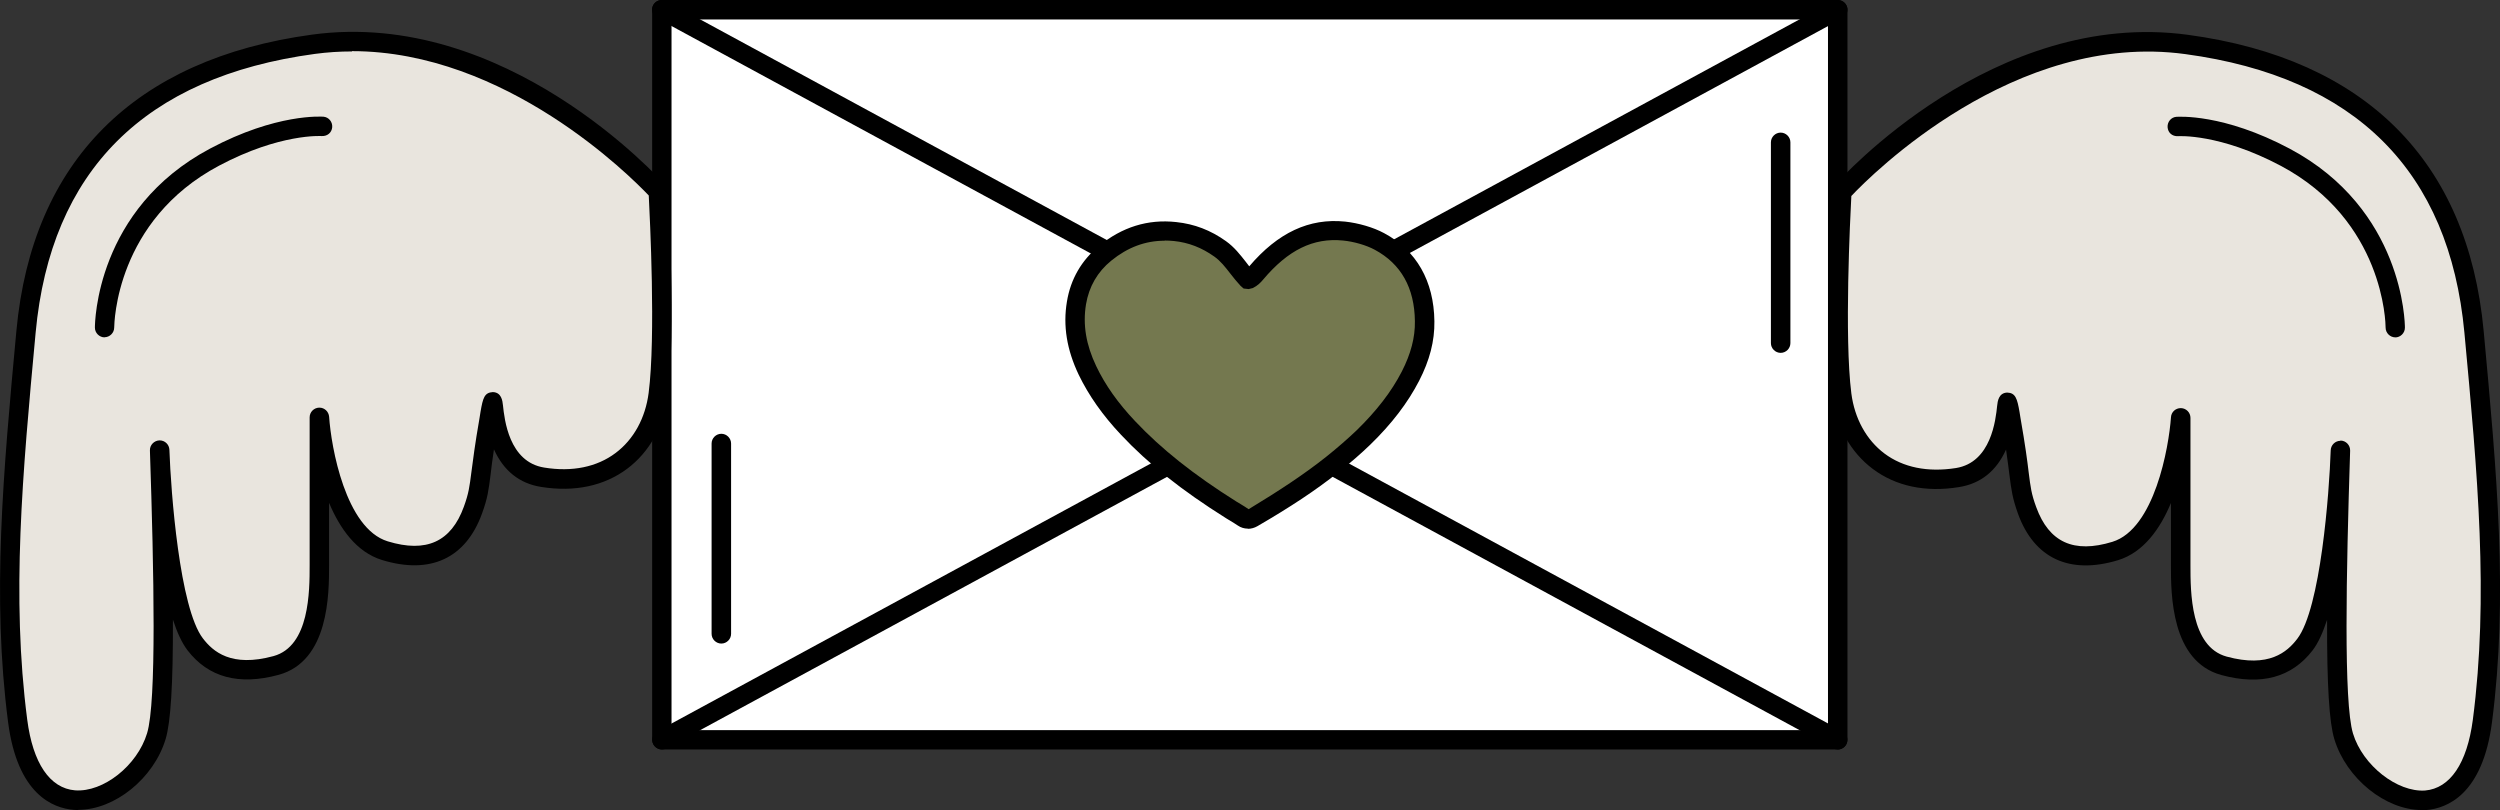
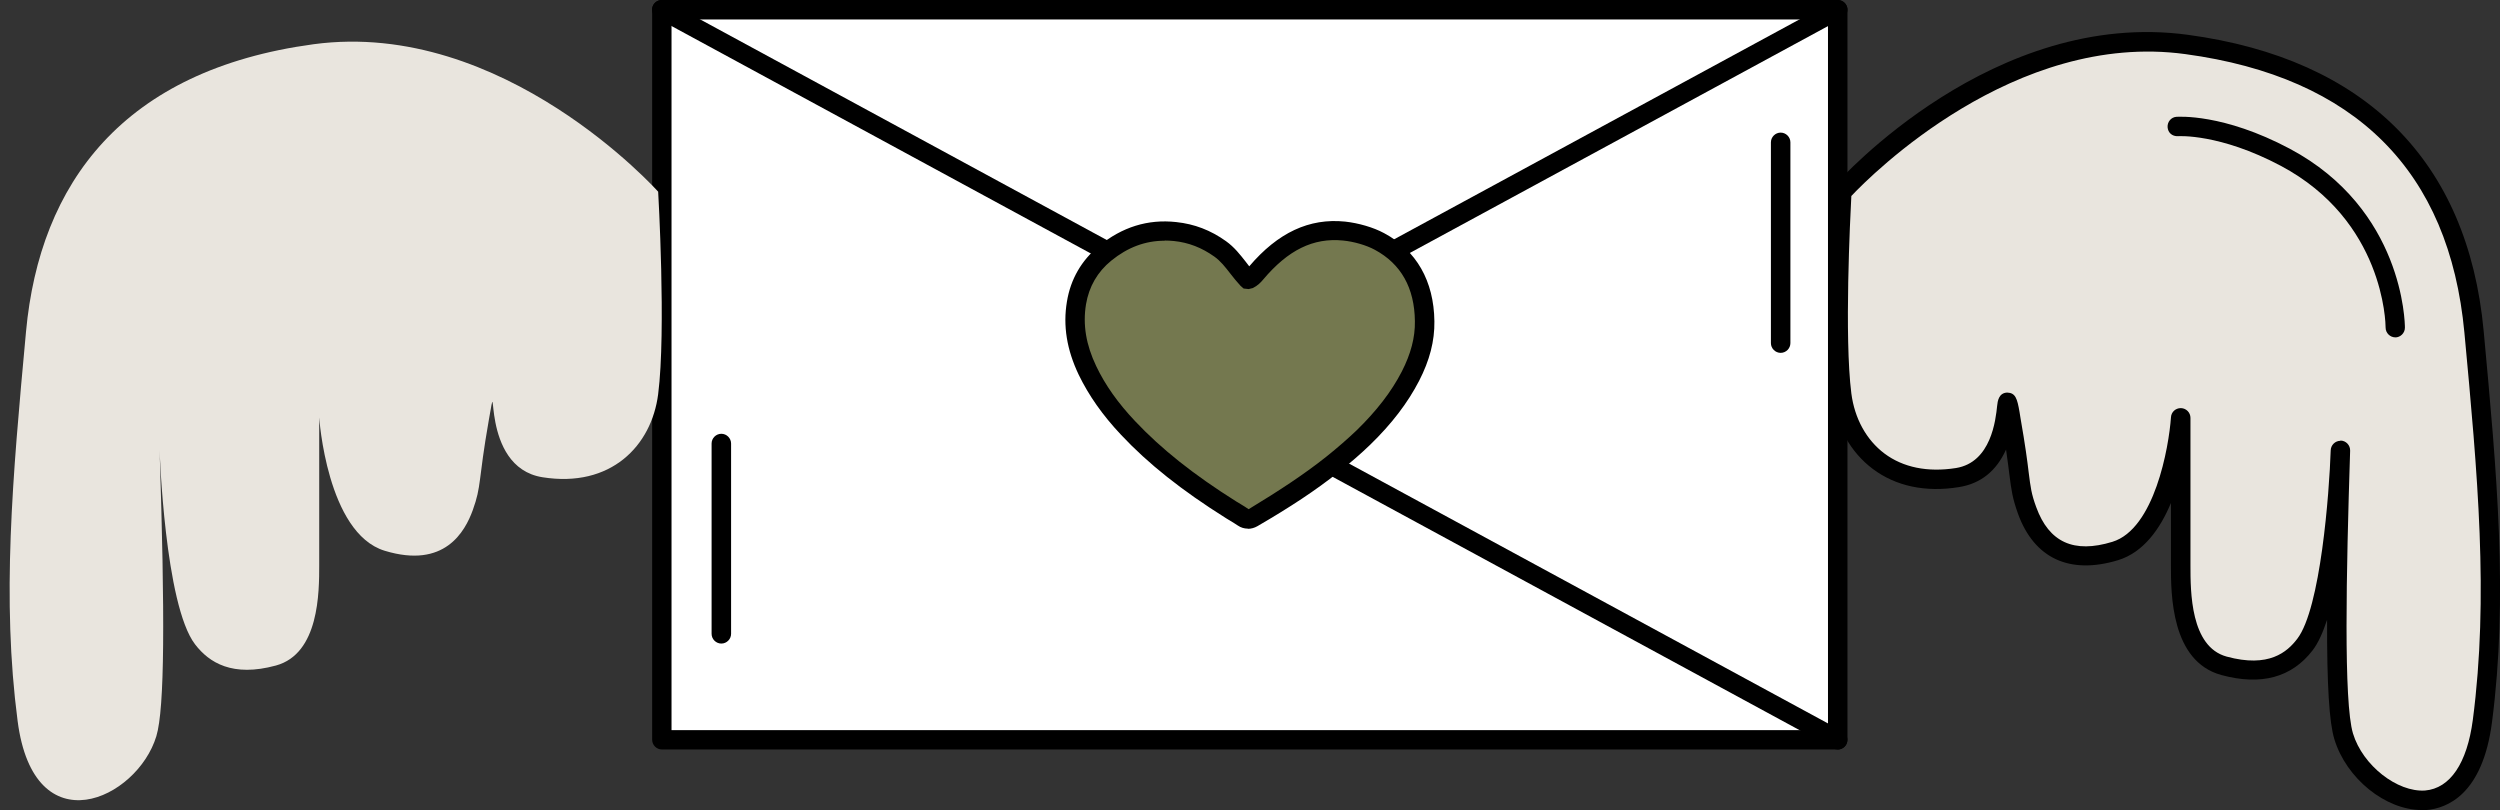
<svg xmlns="http://www.w3.org/2000/svg" viewBox="0 0 413.05 133.84" version="1.1" id="OBJECTS">
  <rect x="0" y="0" width="413.05" height="133.84" fill="#333333" stroke="none" />
  <defs>
    <style>
      .st0 {
        fill: #e9e5de;
      }

      .st1 {
        fill: #74784f;
      }

      .st2 {
        fill: #fff;
      }
    </style>
  </defs>
  <g>
    <rect height="120.62" width="194.27" y="1.61" x="109.36" class="st2" />
    <path d="M303.63,123.83H109.36c-.88,0-1.61-.73-1.61-1.61V1.61C107.75.72,108.48,0,109.36,0h194.27c.88,0,1.61.73,1.61,1.61v120.62c0,.88-.73,1.61-1.61,1.61ZM110.95,120.63h191.07V3.22H110.95s0,117.42,0,117.42Z" />
  </g>
  <path d="M206.49,55.9c-.27,0-.52-.06-.77-.19L108.57,3.01c-.79-.43-1.06-1.4-.65-2.18.43-.77,1.4-1.06,2.18-.65l97.14,52.7c.79.43,1.06,1.4.65,2.18-.3.54-.85.84-1.4.84h0Z" />
  <path d="M206.49,55.9c-.57,0-1.12-.32-1.4-.84-.43-.77-.13-1.75.65-2.18L302.87.19c.77-.41,1.75-.13,2.18.65.43.77.13,1.75-.65,2.18l-97.14,52.7c-.25.13-.5.19-.77.19h0Z" />
-   <path d="M109.36,123.83c-.57,0-1.12-.32-1.4-.84-.43-.77-.13-1.75.65-2.18l97.14-52.7c.77-.41,1.75-.13,2.18.65s.13,1.75-.65,2.18l-97.14,52.7c-.25.13-.5.19-.77.19h0Z" />
  <path d="M303.63,123.83c-.27,0-.52-.06-.77-.19l-97.14-52.7c-.79-.43-1.06-1.4-.65-2.18.43-.77,1.4-1.06,2.18-.65l97.14,52.7c.79.43,1.06,1.4.65,2.18-.3.54-.85.84-1.4.84h0Z" />
  <g id="_x30_5GS82.tif">
    <g>
      <path d="M206.25,46.19s-.06,0-.13-.08c-1.53-1.62-2.62-3.61-4.51-4.97-2.21-1.59-4.62-2.57-7.44-2.85-4.48-.46-8.31.9-11.57,3.58-2.63,2.16-4.19,4.93-4.75,8.21-.65,3.91.09,7.6,1.81,11.18,1.69,3.5,3.99,6.61,6.7,9.49,4.97,5.28,10.8,9.62,17.03,13.51.68.43,1.36.8,2.02,1.25.47.33.98.35,1.53,0,4.59-2.65,9.02-5.45,13.15-8.73,1.78-1.42,3.52-2.9,5.16-4.48,3.14-3.03,5.83-6.34,7.8-10.15,1.48-2.87,2.38-5.86,2.33-9.06-.06-5.57-2.27-10.37-7.46-13.16-1.66-.88-3.91-1.53-5.85-1.72-6.24-.61-10.88,2.6-14.58,7-.35.41-.71.77-1.18.99,0,0-.06,0-.06,0Z" class="st1" />
      <path d="M206.16,87.34c-.57,0-1.14-.16-1.66-.52-.39-.27-.79-.5-1.18-.74l-.77-.47c-7.3-4.59-12.83-8.97-17.34-13.78-3.06-3.25-5.33-6.5-6.98-9.9-1.97-4.13-2.63-8.1-1.95-12.12.61-3.7,2.4-6.79,5.31-9.19,3.78-3.09,8.04-4.45,12.75-3.93,3,.32,5.68,1.34,8.21,3.15,1.39.99,2.35,2.24,3.28,3.42.19.25.38.49.57.74,4.75-5.57,9.9-7.99,15.83-7.39,2.21.24,4.68.95,6.45,1.91,5.34,2.85,8.23,7.9,8.31,14.57.05,3.25-.79,6.46-2.52,9.82-1.88,3.64-4.52,7.11-8.1,10.58-1.5,1.45-3.22,2.95-5.27,4.56-3.66,2.92-7.9,5.72-13.34,8.88-.52.3-1.06.44-1.59.44h0v-.02ZM192.44,39.77c-3.22,0-6.12,1.09-8.83,3.29-2.29,1.86-3.69,4.3-4.18,7.22-.55,3.36,0,6.68,1.69,10.22,1.48,3.11,3.59,6.09,6.42,9.08,4.34,4.6,9.65,8.83,16.71,13.27l.73.44c.44.27.9.54,1.32.84,5.14-3.11,9.25-5.83,12.79-8.64,1.95-1.56,3.59-3,5.03-4.37,3.31-3.22,5.77-6.4,7.49-9.74,1.48-2.9,2.21-5.61,2.16-8.32-.06-5.49-2.29-9.46-6.62-11.79-1.4-.76-3.47-1.36-5.25-1.53-4.92-.49-9.08,1.56-13.2,6.45-.38.46-.91,1.01-1.7,1.4l-.69.17-.84-.09-.52-.46c-.61-.68-1.17-1.34-1.69-2.03-.82-1.06-1.61-2.07-2.63-2.79-2.07-1.47-4.24-2.32-6.67-2.57-.52-.05-1.04-.08-1.56-.08h.03v.03h.02Z" />
    </g>
  </g>
  <path d="M294.2,58.3c-.88,0-1.61-.73-1.61-1.61V23.52c0-.88.73-1.61,1.61-1.61s1.61.73,1.61,1.61v33.17c0,.88-.73,1.61-1.61,1.61Z" />
  <path d="M119.18,106.33c-.88,0-1.61-.73-1.61-1.61v-31.44c0-.88.73-1.61,1.61-1.61s1.61.73,1.61,1.61v31.44c0,.88-.73,1.61-1.61,1.61Z" />
  <g>
    <g>
      <path d="M304.31,31.67s25.54-28.6,56.96-24.36c31.42,4.24,45.21,22.92,47.48,47.47s4.02,44.16,1.39,64.34c-2.71,20.87-19.75,12.97-22.92,2.52-1.39-4.6-1.42-19.97-.54-47.26,0,0-.85,25.55-5.86,32.08-2.33,3.04-6.2,5.45-13.35,3.5-7.16-1.95-7.16-12.11-7.16-16.62v-24.37s-1.26,19.09-10.8,22.02c-9.93,3.04-13.29-3.18-14.57-6.7-1.48-4.11-.85-4.62-2.66-14.93-1.73-9.82,1.81,7.8-8.86,9.49-11.29,1.8-18.02-5.19-19.11-13.72-1.34-10.47,0-33.5,0-33.5h0v.03h0Z" class="st0" />
      <path d="M400.1,133.83c-5.96,0-12.44-5.19-14.42-11.71-.84-2.74-1.23-8.86-1.2-19.72-.69,2.1-1.47,3.86-2.4,5.06-3.45,4.48-8.51,5.85-15.06,4.07-8.34-2.27-8.34-13.4-8.34-18.16v-10.26c-1.78,4.26-4.52,8.15-8.73,9.44-7.99,2.43-13.86-.28-16.54-7.68-.91-2.55-1.09-3.86-1.42-6.46-.13-1.07-.3-2.38-.55-4.13-1.61,3.55-4.19,5.63-7.79,6.2-5.52.9-10.44-.16-14.22-3-3.69-2.76-6.09-7.06-6.73-12.09-1.36-10.5-.06-32.84,0-33.78,0-.36.16-.71.41-.98,1.06-1.2,26.36-29.23,58.38-24.88,29.35,3.97,46.25,20.89,48.86,48.92,2.19,23.58,4.08,43.95,1.37,64.7-1.56,11.93-7.44,14.17-10.8,14.46-.28,0-.54.03-.82.03h0v-.02ZM386.68,72.79h.05c.88.03,1.58.77,1.56,1.66-.65,20.19-1.09,41.54.47,46.73,1.61,5.31,7.33,9.73,11.9,9.43,4.15-.35,6.95-4.49,7.9-11.67,2.66-20.38.79-40.59-1.39-63.97-2.49-26.74-18-42.22-46.11-46.03-28.2-3.85-51.95,20.02-55.18,23.44-.19,3.61-1.18,23.33,0,32.62.54,4.16,2.49,7.69,5.47,9.93,3.07,2.3,7.14,3.14,11.81,2.4,5.83-.93,6.57-7.99,6.81-10.29.08-.74.24-2.13,1.67-2.18,1.36.06,1.64.96,2.03,3.22l.17,1.06c.77,4.4,1.12,7.03,1.34,8.91.32,2.51.44,3.55,1.25,5.75,2.11,5.8,6.21,7.68,12.58,5.72,6.95-2.13,9.33-15.59,9.68-20.59.05-.85.76-1.5,1.61-1.5h.05c.87.03,1.56.74,1.56,1.61v24.37c0,4.37,0,13.43,5.97,15.07,7,1.91,10.01-.76,11.67-2.93,3.86-5.01,5.3-24.18,5.53-31.14h0c.03-.88.74-1.58,1.61-1.58v-.03h-.03.02Z" />
    </g>
    <path d="M395.76,55.74c-.88,0-1.61-.73-1.61-1.61,0-.73-.27-17.67-17.33-26.74-10.11-5.36-16.9-4.89-16.96-4.89-.98.05-1.66-.58-1.73-1.47-.06-.88.57-1.66,1.45-1.73.32,0,7.72-.58,18.73,5.27,18.79,10.01,19.03,28.79,19.03,29.57,0,.88-.73,1.61-1.61,1.61h.03v-.02Z" />
  </g>
  <g>
    <g>
      <path d="M108.74,31.67S83.2,3.07,51.79,7.31C20.35,11.57,6.57,30.24,4.3,54.78S.28,98.94,2.91,119.12c2.71,20.87,19.75,12.97,22.92,2.52,1.39-4.6,1.42-19.97.54-47.26,0,0,.85,25.55,5.86,32.08,2.33,3.04,6.2,5.45,13.35,3.5,7.16-1.95,7.16-12.11,7.16-16.62v-24.37s1.26,19.09,10.8,22.02c9.93,3.04,13.29-3.18,14.57-6.7,1.48-4.11.85-4.62,2.66-14.93,1.73-9.82-1.81,7.8,8.86,9.49,11.29,1.8,18.02-5.19,19.11-13.72,1.34-10.47,0-33.5,0-33.5h0s0,.03,0,.03Z" class="st0" />
-       <path d="M12.96,133.83c-.28,0-.55,0-.82-.03-3.37-.28-9.25-2.52-10.8-14.46-2.7-20.75-.82-41.11,1.37-64.7C5.31,26.63,22.21,9.71,51.56,5.72c31.94-4.35,57.31,23.68,58.38,24.88.25.28.38.61.41.98.06.95,1.34,23.27,0,33.78-.65,5.03-3.04,9.33-6.73,12.09-3.8,2.84-8.7,3.89-14.22,3-3.58-.57-6.18-2.65-7.79-6.2-.27,1.75-.43,3.07-.55,4.13-.33,2.6-.49,3.91-1.42,6.46-2.68,7.41-8.54,10.14-16.54,7.68-4.19-1.29-6.95-5.19-8.73-9.44v10.26c0,4.76,0,15.89-8.34,18.16-6.56,1.78-11.6.43-15.06-4.07-.93-1.23-1.73-2.98-2.4-5.06.03,10.88-.38,16.98-1.2,19.72-1.97,6.54-8.43,11.71-14.42,11.71h0v.02ZM58.15,8.5c-2.03,0-4.07.13-6.15.41C23.9,12.72,8.38,28.19,5.89,54.94c-2.18,23.4-4.04,43.59-1.39,63.97.93,7.19,3.74,11.33,7.9,11.67,4.67.35,10.29-4.1,11.9-9.43,1.58-5.2,1.14-26.55.47-46.73-.03-.88.68-1.62,1.56-1.66h.05c.87,0,1.58.69,1.61,1.56h0c.24,7,1.69,26.14,5.53,31.15,1.67,2.18,4.68,4.84,11.67,2.93,5.97-1.64,5.97-10.7,5.97-15.07v-24.37c0-.87.69-1.58,1.56-1.61h.05c.85,0,1.53.65,1.61,1.5.33,5,2.71,18.46,9.68,20.59,6.37,1.95,10.48.08,12.58-5.72.8-2.21.93-3.25,1.25-5.75.25-1.88.57-4.51,1.34-8.91l.17-1.06c.39-2.24.63-3.14,2.03-3.22,1.43.05,1.59,1.43,1.67,2.18.25,2.32.98,9.36,6.81,10.29,4.62.76,8.72-.09,11.79-2.4,3-2.24,4.93-5.77,5.47-9.93,1.2-9.29.2-28.99.02-32.62-3-3.15-23.6-23.85-49.03-23.85v.03h-.02Z" />
    </g>
-     <path d="M17.29,55.74h0c-.88,0-1.61-.73-1.61-1.61,0-.79.2-19.58,19.03-29.58,11-5.85,18.44-5.27,18.73-5.27.88.08,1.51.85,1.45,1.73-.08.88-.76,1.51-1.73,1.47-.05,0-6.86-.47-16.96,4.89-17.06,9.06-17.31,26.03-17.33,26.74,0,.88-.73,1.61-1.61,1.61h.03v.02Z" />
  </g>
</svg>